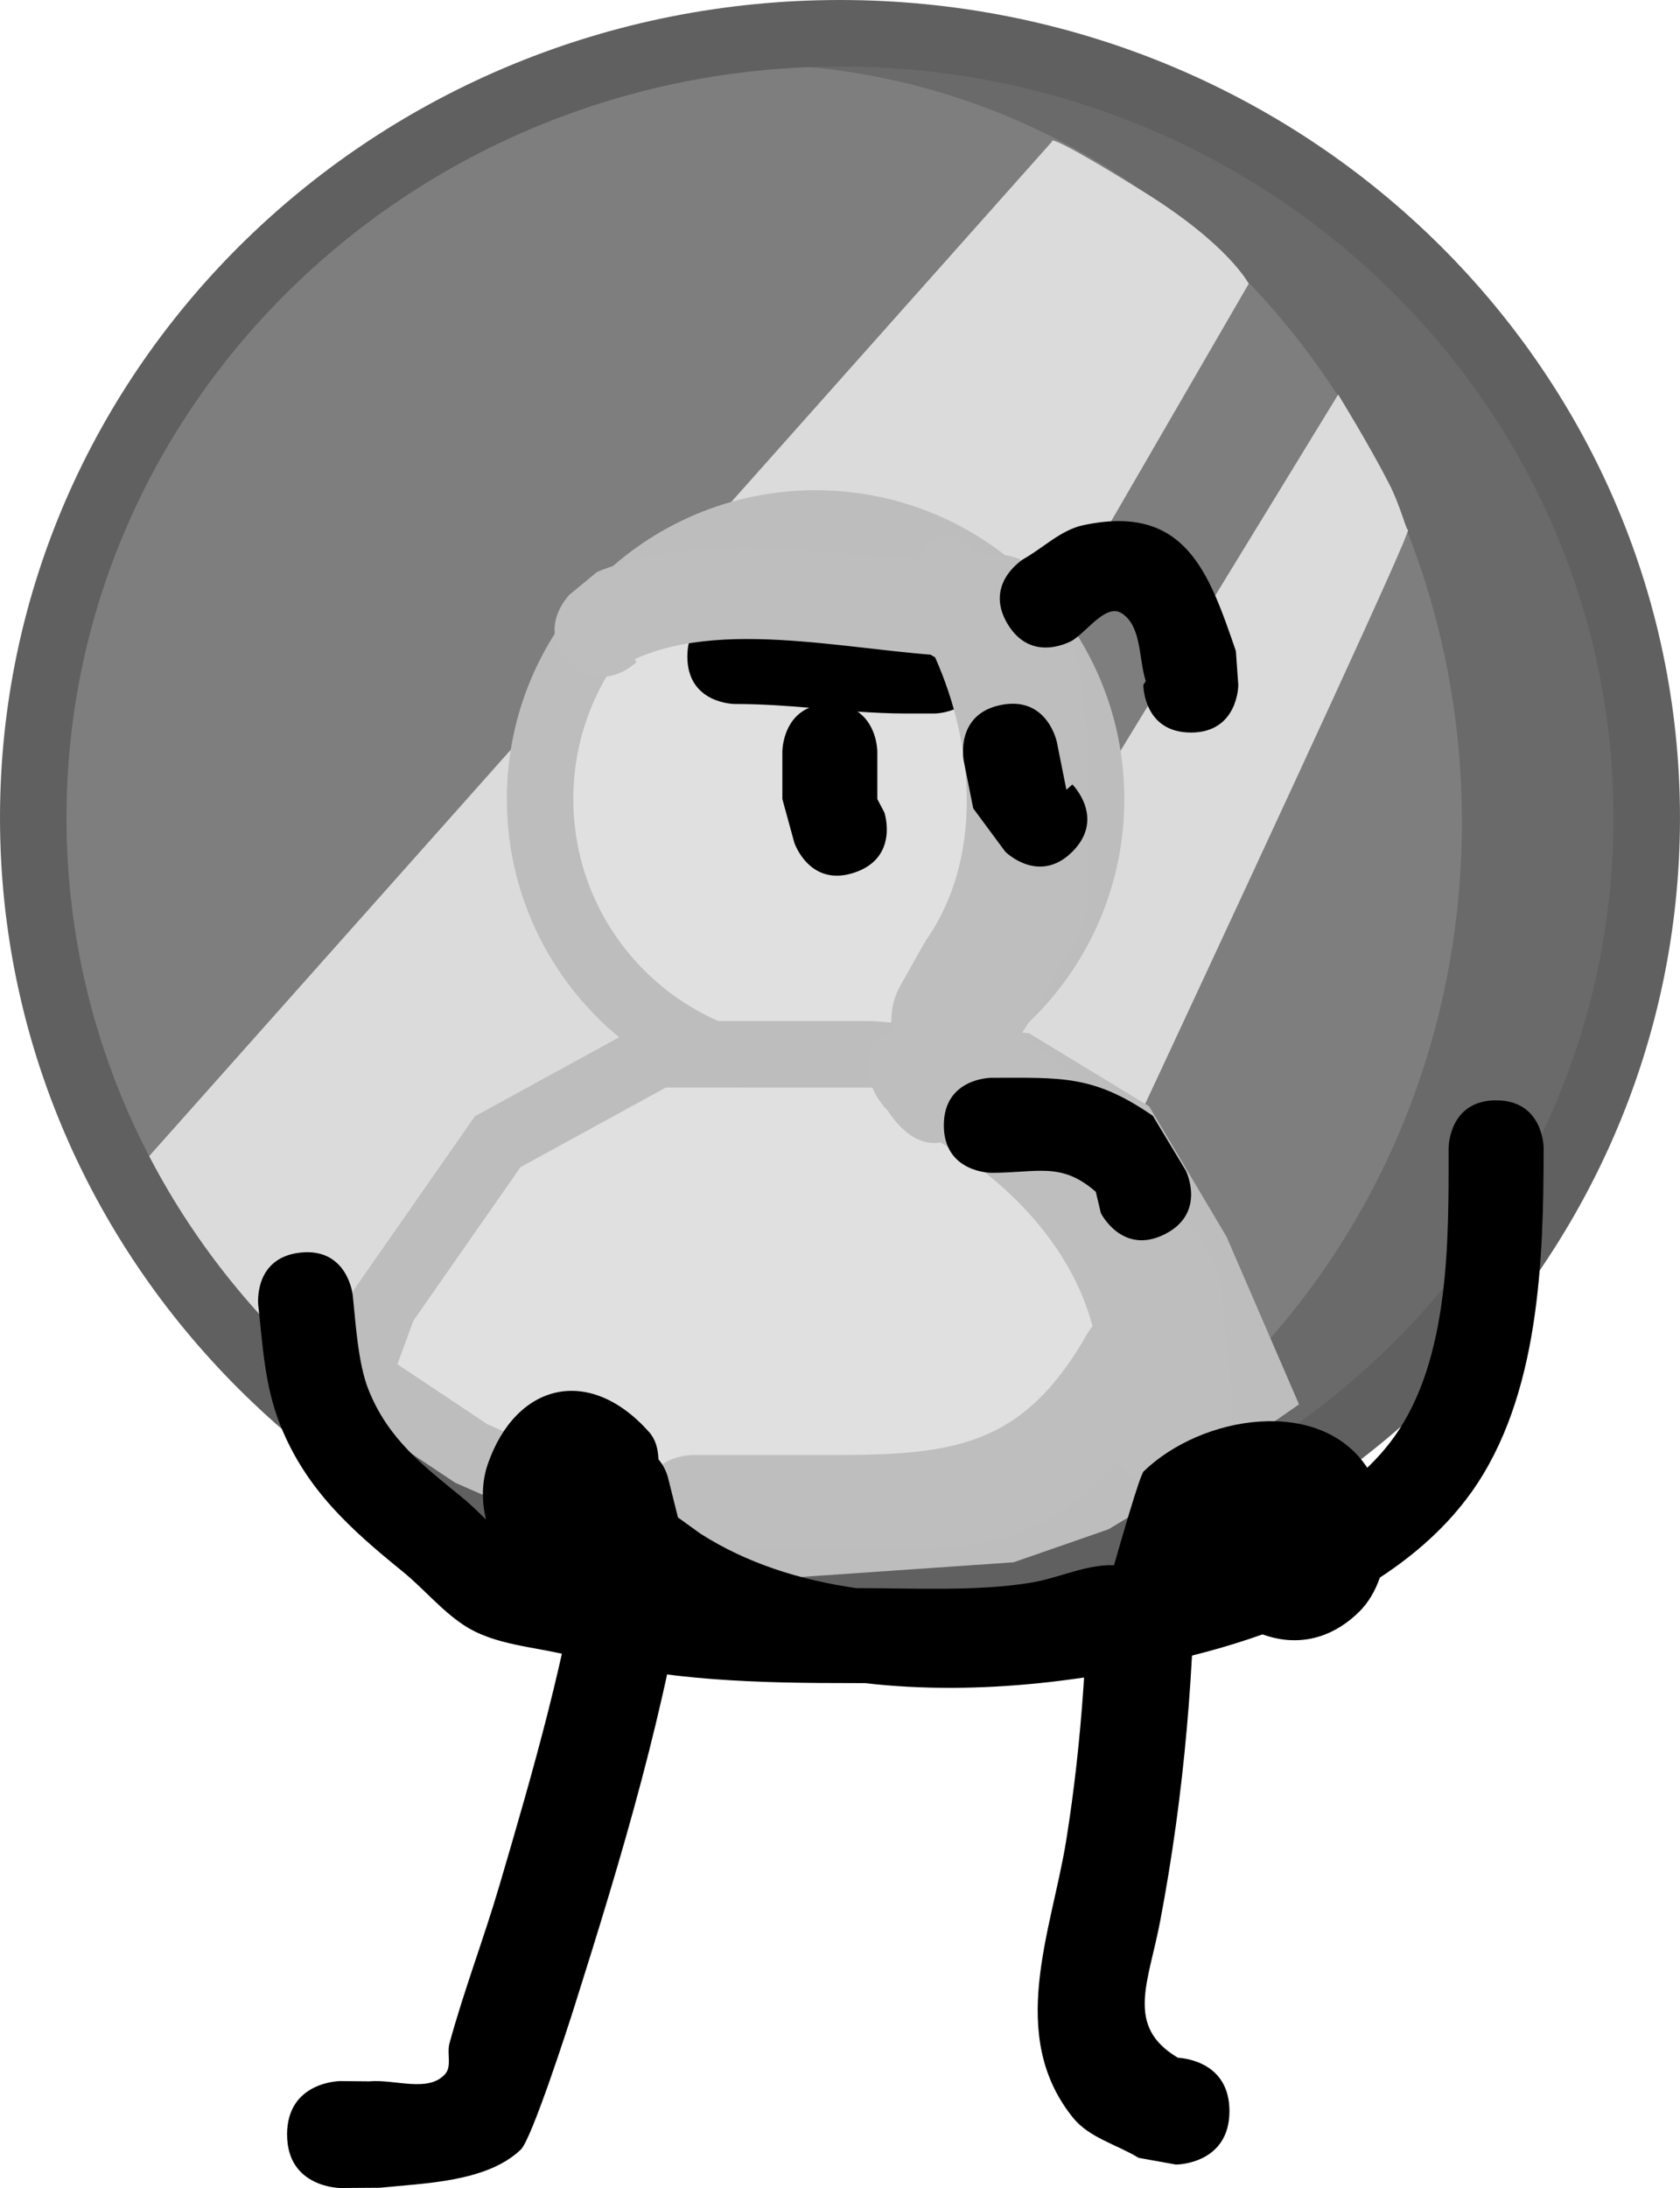
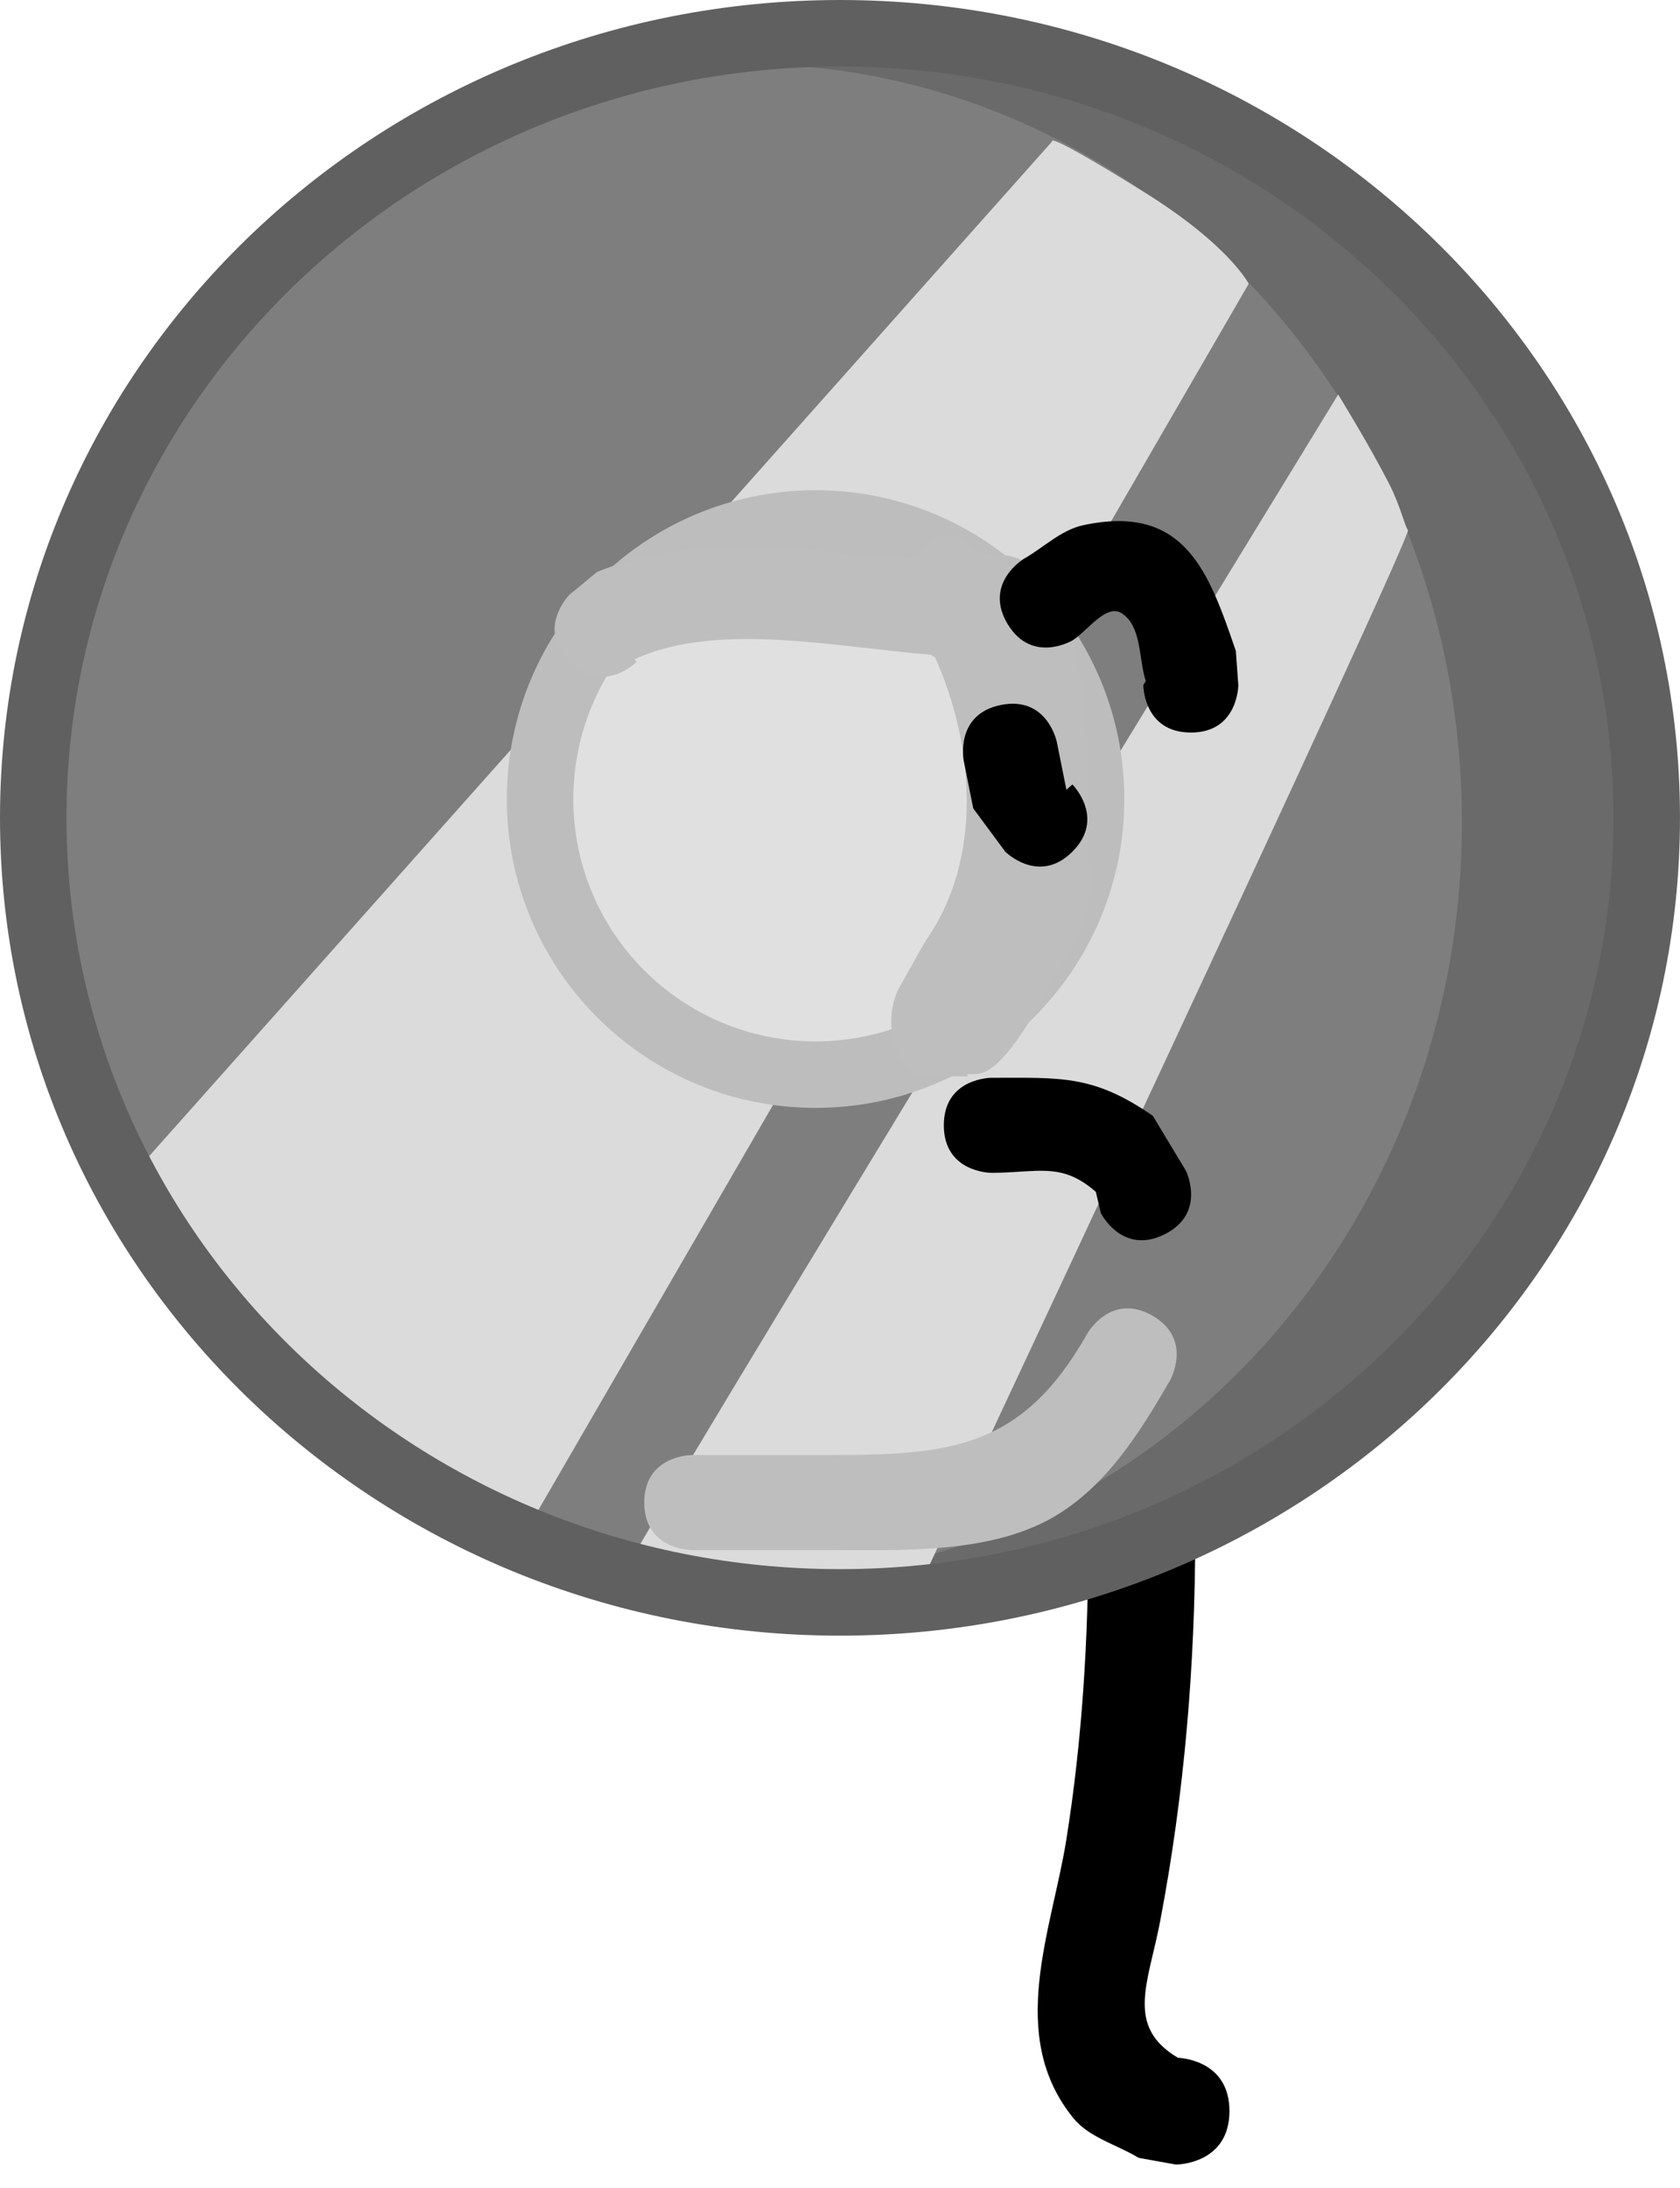
<svg xmlns="http://www.w3.org/2000/svg" version="1.1" width="88.423" height="115.128" viewBox="0,0,88.423,115.128">
  <g transform="translate(-55.124,-107.906)">
    <g data-paper-data="{&quot;isPaintingLayer&quot;:true}" fill-rule="nonzero" stroke-linejoin="miter" stroke-miterlimit="10" stroke-dasharray="" stroke-dashoffset="0" style="mix-blend-mode: normal">
-       <path d="M70.233,220.22c0,-2.813 2.813,-2.813 2.813,-2.813l1.52,0.014c1.331,-0.124 3.112,0.616 3.992,-0.39c0.355,-0.406 0.079,-1.081 0.221,-1.601c0.764,-2.799 1.807,-5.515 2.626,-8.299c1.805,-6.137 3.559,-12.179 4.46,-18.515c0,0 0.398,-2.785 3.183,-2.387c2.785,0.398 2.387,3.183 2.387,3.183c-1.182,8.239 -3.598,16.233 -6.106,24.16c-0.26,0.821 -2.21,6.877 -2.792,7.437c-1.797,1.728 -5.14,1.771 -7.41,2.01l-2.08,0.014c0,0 -2.813,0 -2.813,-2.813z" fill="#000000" stroke="none" stroke-width="0.5" stroke-linecap="butt" />
      <path d="M117.765,216.518c0.007,0.003 0.014,0.007 0.022,0.01zM117.114,216.178c0.489,0.03 2.719,0.305 2.719,2.809c0,2.813 -2.813,2.813 -2.813,2.813l-1.966,-0.354c-1.148,-0.7 -2.599,-1.055 -3.445,-2.1c-3.517,-4.341 -1.131,-9.845 -0.366,-14.612c0.849,-5.292 1.169,-10.699 1.164,-16.053c0,0 0,-2.813 2.813,-2.813c2.813,0 2.813,2.813 2.813,2.813c-0.005,6.826 -0.57,13.618 -1.85,20.331c-0.616,3.23 -1.846,5.515 0.932,7.165z" fill="#000000" stroke="none" stroke-width="0.5" stroke-linecap="butt" />
      <path d="M141.565,150.474c0,22.799 -19.011,41.282 -42.461,41.282c-23.451,0 -42.461,-18.483 -42.461,-41.282c0,-22.799 19.011,-41.282 42.461,-41.282c23.451,0 42.461,18.483 42.461,41.282z" fill="#6a6a6a" stroke="none" stroke-width="3.5" stroke-linecap="butt" />
      <path d="M132.068,151.169c0,22.032 -16.885,39.892 -37.713,39.892c-20.828,0 -37.713,-17.86 -37.713,-39.892c0,-22.032 16.885,-39.892 37.713,-39.892c20.828,0 37.713,17.86 37.713,39.892z" fill="#7e7e7e" stroke="none" stroke-width="3.5" stroke-linecap="butt" />
      <path d="M61.704,170.166l48.797,-54.819c0,0 -0.449,-0.624 4.833,2.661c4.483,2.788 5.513,4.829 5.513,4.829l-38.296,66.091c0,0 -8.512,-4.938 -11.969,-7.737c-2.946,-2.385 -8.877,-11.025 -8.877,-11.025z" fill="#dbdbdb" stroke="none" stroke-width="3.5" stroke-linecap="butt" />
      <path d="M125.556,128.666c0,0 1.612,2.606 2.685,4.703c0.597,1.167 0.86,2.344 0.989,2.425c0.303,0.189 -26.289,56.816 -26.289,56.816c0,0 -11.531,0.935 -14.989,-1.864c-0.273,-0.221 37.603,-62.08 37.603,-62.08z" fill="#dbdbdb" stroke="none" stroke-width="3.5" stroke-linecap="butt" />
      <path d="M141.796,150.938c0,22.799 -19.011,41.282 -42.461,41.282c-23.451,0 -42.461,-18.483 -42.461,-41.282c0,-22.799 19.011,-41.282 42.461,-41.282c23.451,0 42.461,18.483 42.461,41.282z" fill="none" stroke="#606060" stroke-width="3.5" stroke-linecap="butt" />
      <path d="M112.55,149.95c0,8.008 -6.492,14.5 -14.5,14.5c-8.008,0 -14.5,-6.492 -14.5,-14.5c0,-8.008 6.492,-14.5 14.5,-14.5c8.008,0 14.5,6.492 14.5,14.5z" fill="#e0e0e0" stroke="#bdbdbd" stroke-width="3.5" stroke-linecap="butt" />
-       <path d="M100.92,163.38l7.8,0.6l5.6,3.4l3.8,6.4l3.2,7.4l-4.6,3.2l-4,2.4l-4.6,1.6l-11.6,0.8l-8.4,-1.2l-8.2,-3.6l-6,-4l1.4,-3.8l6,-8.6l8.4,-4.6z" fill="#e0e0e0" stroke="#bdbdbd" stroke-width="3.5" stroke-linecap="round" />
-       <path d="M106.8,142.95c0,2.5 -2.5,2.5 -2.5,2.5h-1.5c-0.856,-0.002 -1.701,-0.043 -2.542,-0.101c1.042,0.706 1.042,2.101 1.042,2.101c0,0.833 0,1.667 0,2.5l0.372,0.709c0,0 0.791,2.372 -1.581,3.162c-2.372,0.791 -3.162,-1.581 -3.162,-1.581l-0.628,-2.291c0,-0.833 0,-1.667 0,-2.5c0,0 0,-1.714 1.419,-2.304c-1.296,-0.106 -2.595,-0.199 -3.919,-0.196c0,0 -2.5,0 -2.5,-2.5c0,-2.5 2.5,-2.5 2.5,-2.5c3.048,0.006 5.962,0.508 9,0.5h1.5c0,0 2.5,0 2.5,2.5z" fill="#000000" stroke="none" stroke-width="0.5" stroke-linecap="butt" />
      <path d="M106.347,136.947c0.988,0.202 2.076,-0.027 2.945,0.69c3.142,2.595 3.158,9.508 3.092,14.048c-0.022,1.479 0.205,3.033 -0.116,4.434c-0.288,1.256 -1.069,2.129 -1.628,3.165c-0.825,1.53 -2.595,4.911 -4.004,5.12c-0.198,0.029 -0.396,0.033 -0.592,0.017v0.12h-2.07c-1.072,0 -1.941,-1.289 -1.941,-2.878c0,-0.708 0.172,-1.356 0.458,-1.857l1.286,-2.288l0.021,0.026l0.037,-0.124c3.022,-4.286 2.605,-10.226 0.504,-14.931c-0.561,-0.272 -1.27,-0.96 -1.27,-2.7c0,-0.107 0.003,-0.209 0.008,-0.308c-0.114,-0.776 -0.04,-1.768 0.69,-2.671c1.18,-1.459 2.205,-0.377 2.581,0.138z" fill="#bebebe" stroke="none" stroke-width="0.5" stroke-linecap="butt" />
      <path d="M111.568,152.718c-1.768,1.768 -3.536,0 -3.536,0l-1.684,-2.277c-0.167,-0.833 -0.333,-1.667 -0.5,-2.5c0,0 -0.49,-2.451 1.961,-2.942c2.451,-0.49 2.942,1.961 2.942,1.961c0.167,0.833 0.333,1.667 0.5,2.5l0.316,-0.277c0,0 1.768,1.768 0,3.536z" fill="#000000" stroke="none" stroke-width="0.5" stroke-linecap="butt" />
-       <path d="M102.992,162.359c0.918,-0.417 1.663,-1.243 2.787,-1.174c4.067,0.251 8.146,5.833 10.762,9.543c0.852,1.209 1.95,2.333 2.514,3.654c0.506,1.185 0.388,2.35 0.545,3.517c0.233,1.723 0.79,5.498 -0.227,6.495c-0.143,0.14 -0.3,0.26 -0.469,0.362l0.071,0.097l-1.674,1.217c-0.867,0.63 -2.327,0.099 -3.262,-1.186c-0.416,-0.572 -0.658,-1.198 -0.722,-1.771l-0.306,-2.607l0.032,0.009l-0.043,-0.122c-0.076,-5.244 -3.907,-9.803 -8.374,-12.372c-0.614,0.11 -1.592,-0.029 -2.615,-1.437c-0.063,-0.086 -0.121,-0.171 -0.175,-0.254c-0.549,-0.561 -1.072,-1.406 -1.012,-2.566c0.097,-1.874 1.562,-1.601 2.168,-1.407z" fill="#bebebe" stroke="none" stroke-width="0.5" stroke-linecap="butt" />
      <path d="M116.418,172.853c-2.236,1.118 -3.354,-1.118 -3.354,-1.118l-0.264,-1.118c-1.824,-1.594 -3.06,-1 -5.5,-1c0,0 -2.5,0 -2.5,-2.5c0,-2.5 2.5,-2.5 2.5,-2.5c3.699,0 5.369,-0.163 8.5,2l1.736,2.882c0,0 1.118,2.236 -1.118,3.354z" fill="#000000" stroke="none" stroke-width="0.5" stroke-linecap="butt" />
      <path d="M89.033,186.967c0,-2.5 2.5,-2.5 2.5,-2.5c1.111,0 4.556,0 5.667,0h1.333c6.617,0.013 10.384,-0.312 13.829,-6.407c0,0 1.24,-2.171 3.411,-0.93c2.171,1.24 0.93,3.411 0.93,3.411c-1.571,2.725 -3.393,5.656 -6.247,7.254c-3.413,1.911 -8.11,1.666 -11.923,1.672c-1.111,0 -3.556,0 -4.667,0h-2.333c0,0 -2.5,0 -2.5,-2.5z" fill="#bebebe" stroke="none" stroke-width="0.5" stroke-linecap="butt" />
-       <path d="M100.2,196.467c-5.218,0.002 -10.029,-0.102 -14.987,-1.42c-1.906,-0.507 -4.041,-0.548 -5.686,-1.636c-1.19,-0.787 -2.111,-1.924 -3.219,-2.823c-2.712,-2.2 -5.074,-4.305 -6.427,-7.689c-0.834,-2.085 -0.918,-4.132 -1.165,-6.323c0,0 -0.276,-2.485 2.209,-2.761c2.485,-0.276 2.761,2.209 2.761,2.209c0.155,1.425 0.27,3.6 0.835,5.011c1.034,2.584 2.86,3.978 4.906,5.645c0.449,0.365 0.862,0.774 1.276,1.18c-0.236,-0.979 -0.227,-1.993 0.099,-2.929c1.481,-4.248 5.336,-5.218 8.486,-1.673c0.351,0.396 0.47,0.894 0.493,1.434c0.252,0.299 0.435,0.659 0.525,1.054l0.501,2.005c0.398,0.286 0.796,0.573 1.194,0.859c2.418,1.544 5.226,2.436 8.188,2.858c0.004,0 0.008,0 0.013,0c2.922,0.001 6.364,0.188 9.221,-0.293c1.456,-0.246 2.859,-0.957 4.335,-0.914c0.304,-1.051 1.353,-4.736 1.561,-4.936c3.063,-2.962 9.291,-3.964 11.767,-0.19c0.516,-0.492 0.987,-1.024 1.401,-1.599c2.967,-4.125 2.882,-10.44 2.882,-15.234c0,0 0,-2.5 2.5,-2.5c2.5,0 2.5,2.5 2.5,2.5c0,5.854 -0.21,13.072 -3.785,18.1c-1.28,1.8 -2.958,3.288 -4.835,4.513c-0.236,0.686 -0.595,1.312 -1.089,1.798c-1.613,1.587 -3.466,1.784 -5.086,1.19c-0.961,0.342 -1.921,0.637 -2.859,0.892c-5.67,1.539 -12.026,2.366 -18.057,1.674c-0.153,-0.001 -0.305,-0.001 -0.456,-0.001z" fill="#000000" stroke="none" stroke-width="0.5" stroke-linecap="butt" />
      <path d="M85.099,142.734c-1.768,-1.768 0,-3.536 0,-3.536l1.45,-1.197c6.18,-2.527 13.423,-0.535 19.985,-0.535c0,0 2.5,0 2.5,2.5c0,2.5 -2.5,2.5 -2.5,2.5c-5.499,0 -12.952,-2.191 -18.015,0.131l0.116,0.137c0,0 -1.768,1.768 -3.536,0z" fill="#bebebe" stroke="none" stroke-width="0.5" stroke-linecap="butt" />
      <path d="M117.8,146.45c-2.5,0 -2.5,-2.5 -2.5,-2.5l0.128,-0.209c-0.383,-1.196 -0.204,-2.854 -1.246,-3.554c-0.817,-0.549 -1.773,0.868 -2.596,1.408c0,0 -2.144,1.286 -3.43,-0.857c-1.286,-2.144 0.857,-3.43 0.857,-3.43c1.04,-0.589 1.951,-1.514 3.119,-1.766c5.376,-1.156 6.62,2.487 8.039,6.619l0.128,1.791c0,0 0,2.5 -2.5,2.5z" fill="#000000" stroke="none" stroke-width="0.5" stroke-linecap="butt" />
    </g>
  </g>
</svg>